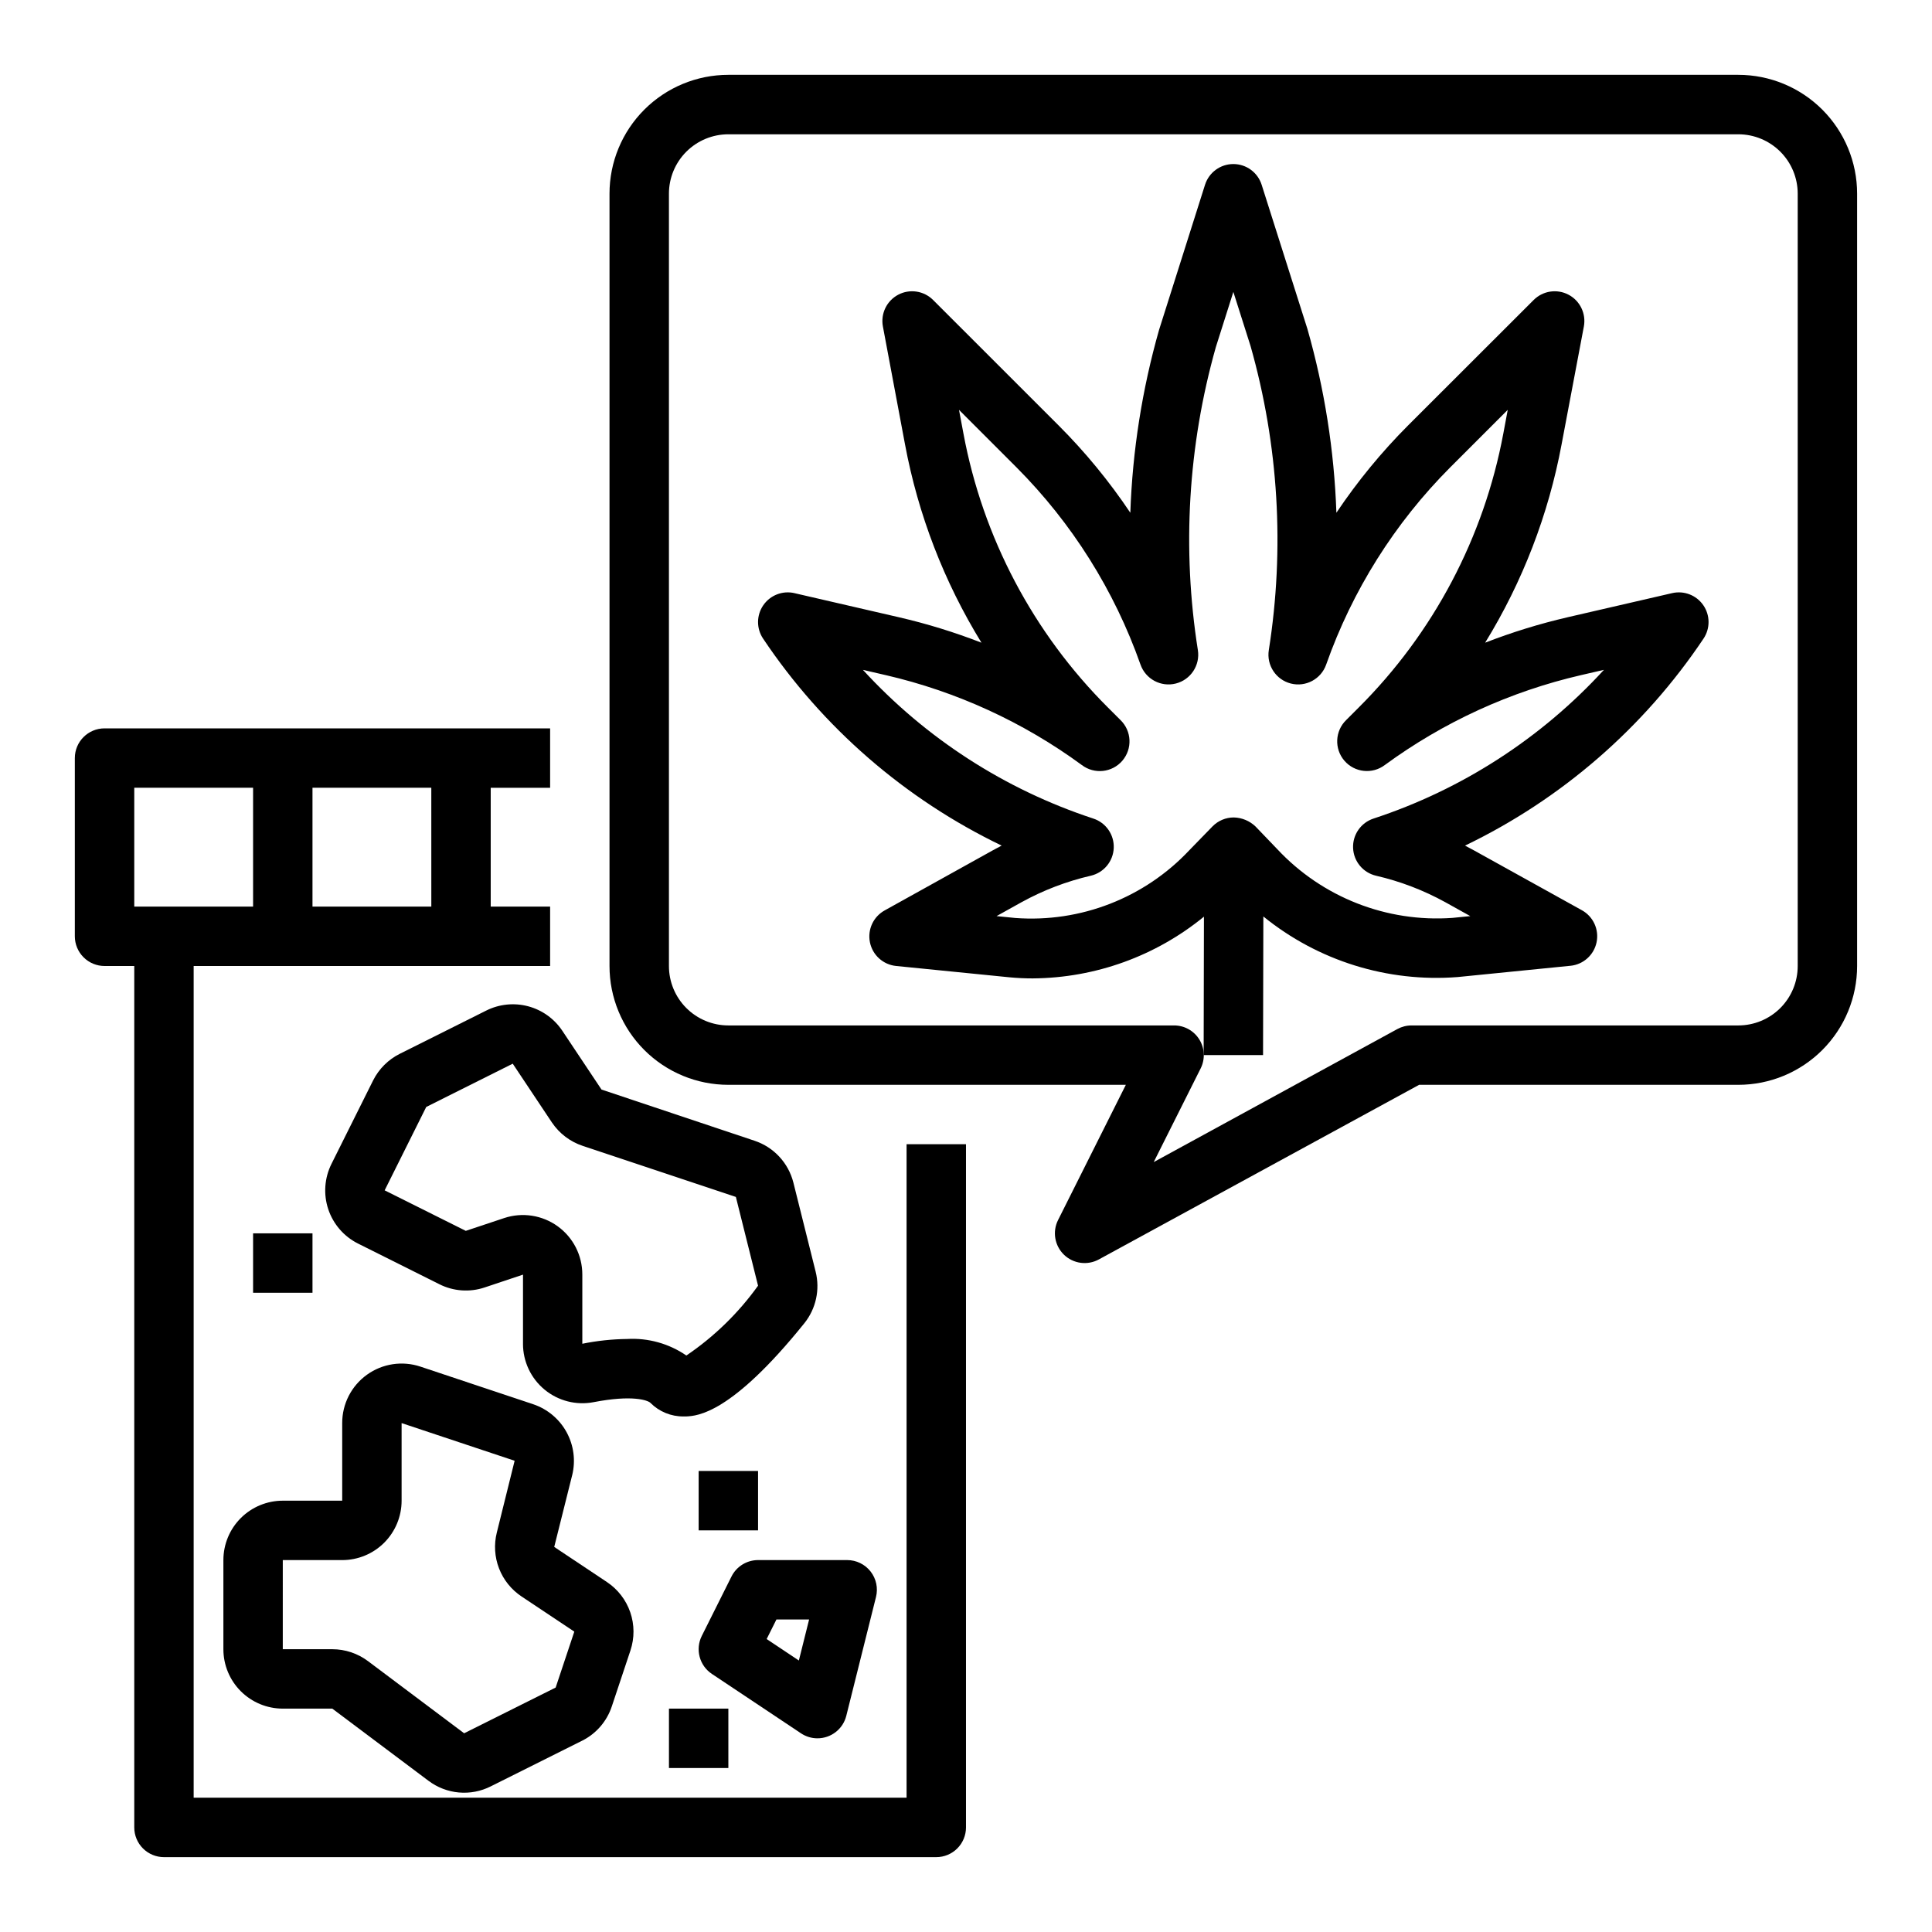
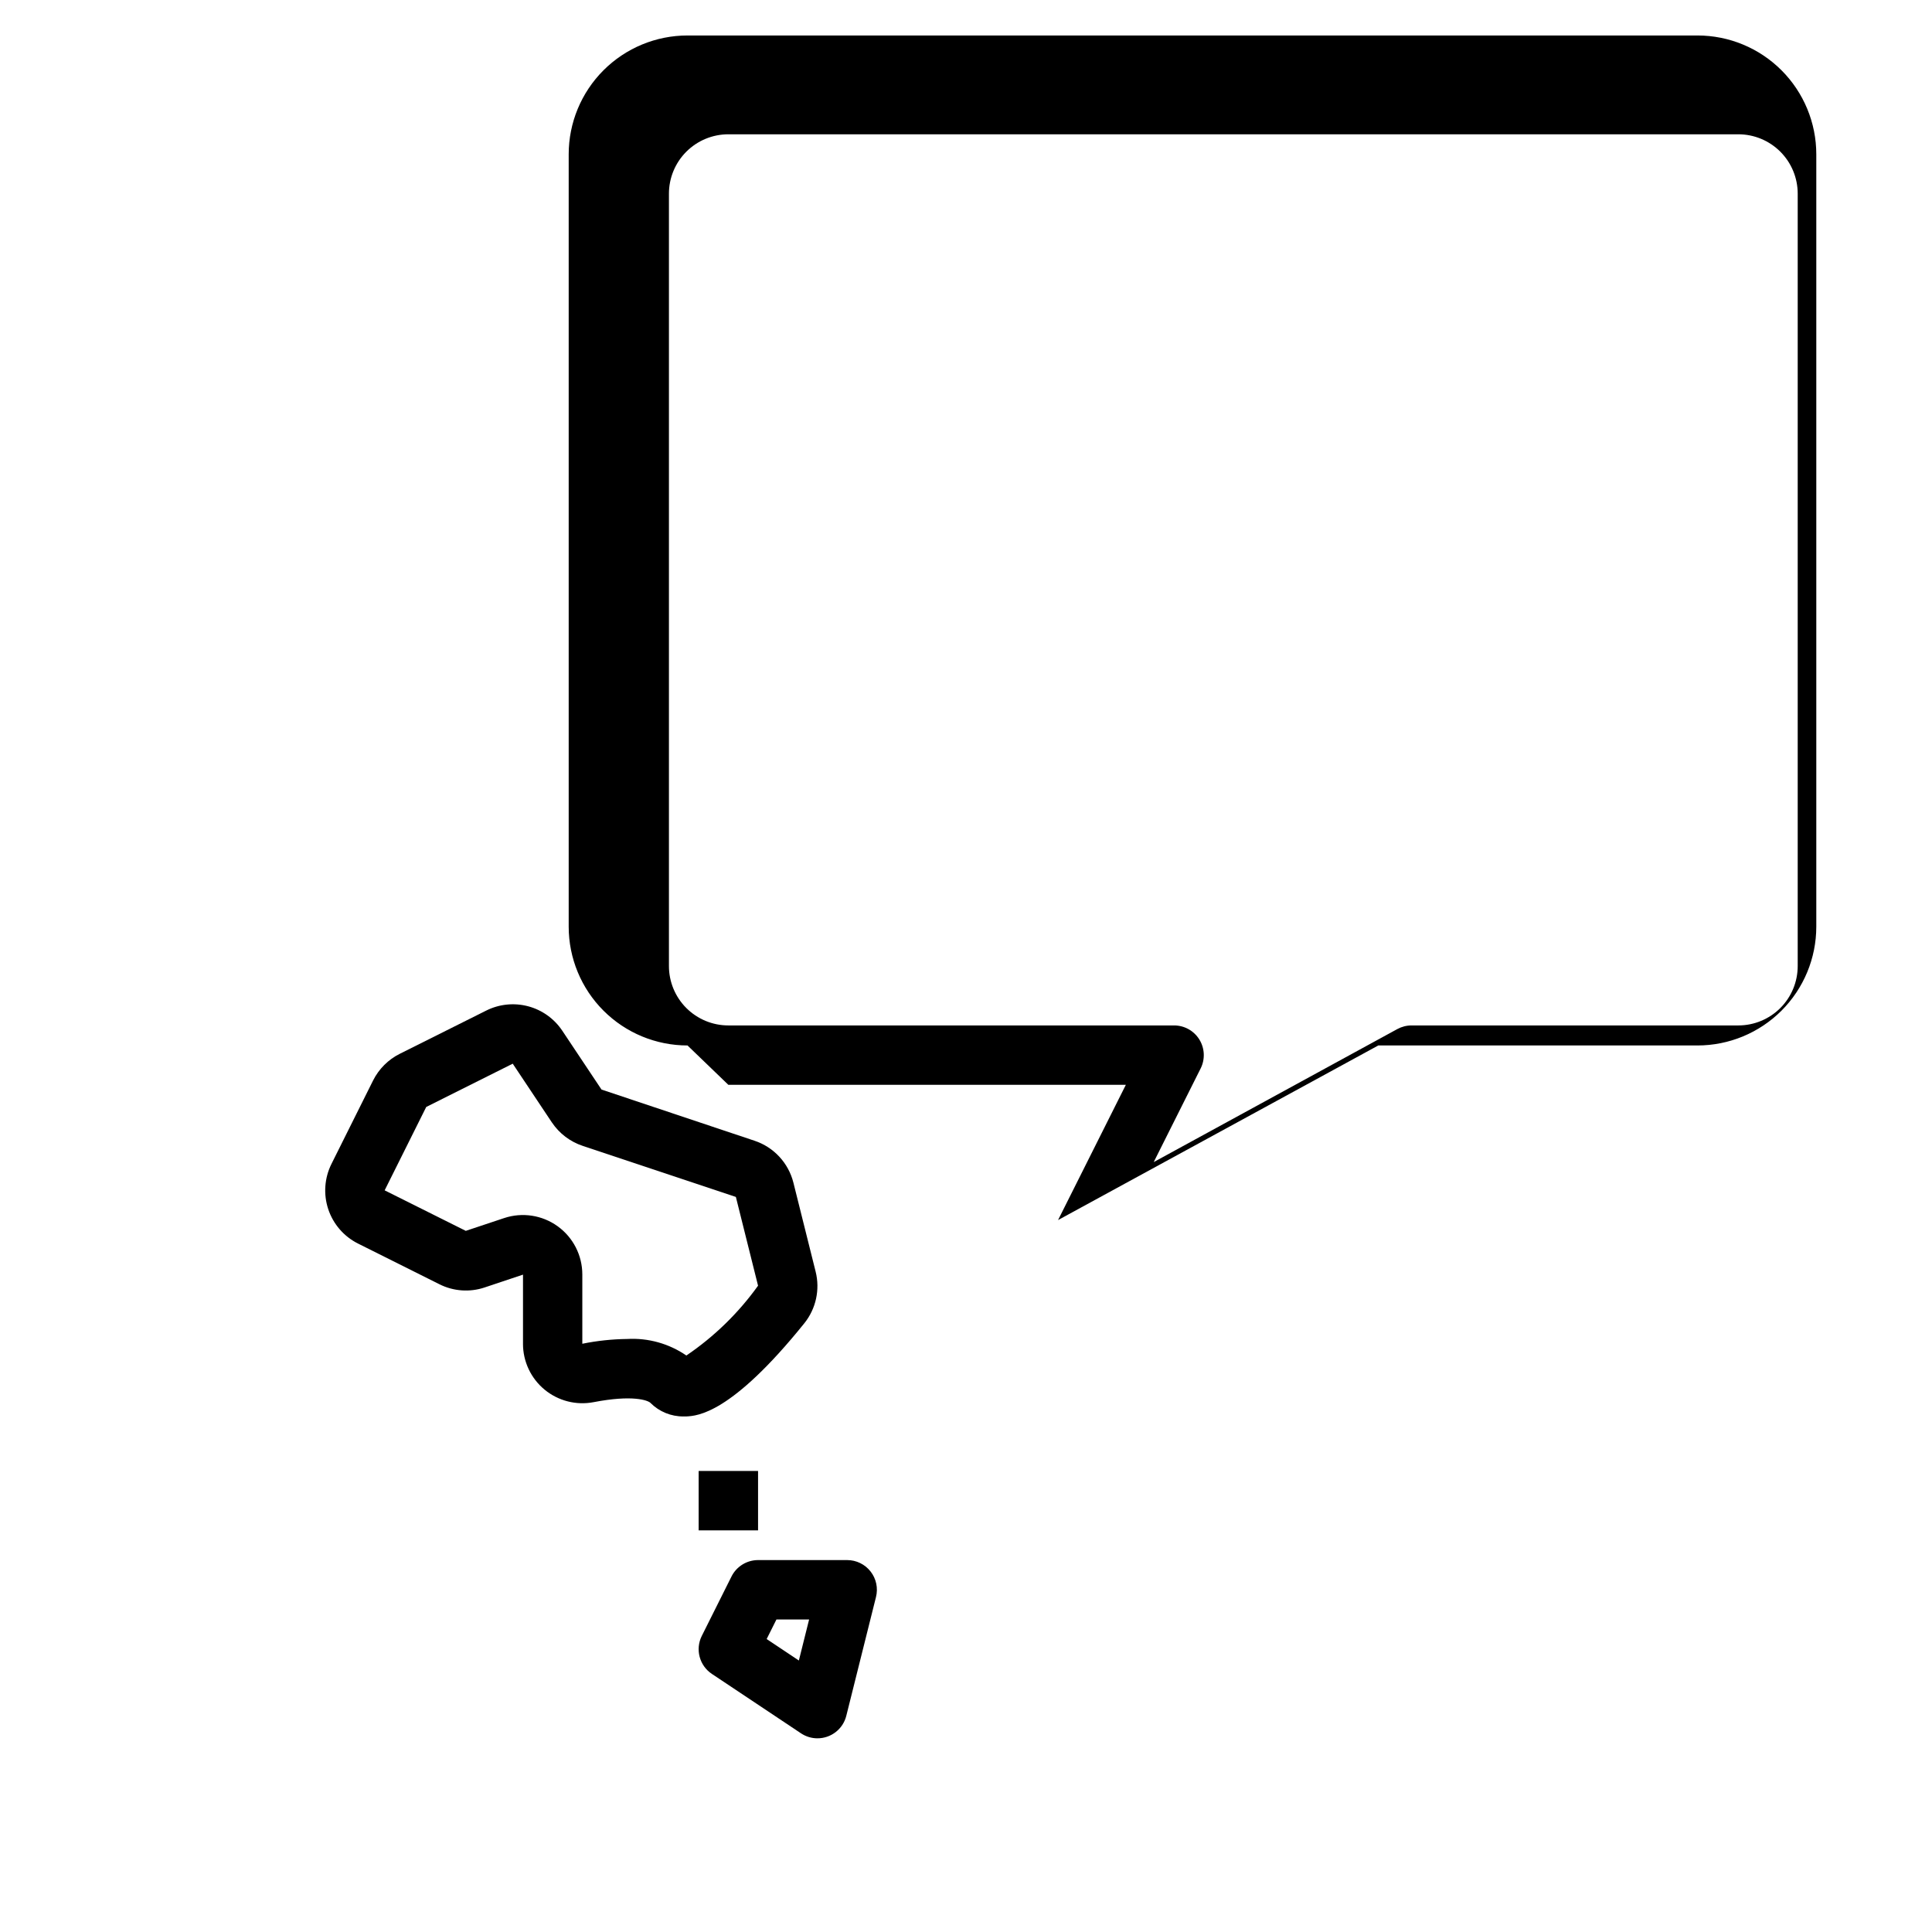
<svg xmlns="http://www.w3.org/2000/svg" fill="#000000" width="800px" height="800px" version="1.1" viewBox="144 144 512 512">
  <g>
-     <path d="m171.71 400h7.871v228.29c0 2.086 0.828 4.09 2.305 5.566 1.477 1.473 3.481 2.305 5.566 2.305h204.67c2.09 0 4.09-0.832 5.566-2.305 1.477-1.477 2.309-3.481 2.309-5.566v-181.06h-15.746v173.18h-188.93v-220.41h94.465v-15.746h-15.742v-31.488h15.742v-15.742h-118.08c-4.348 0-7.875 3.523-7.875 7.871v47.23c0 2.09 0.832 4.09 2.309 5.566 1.477 1.477 3.477 2.309 5.566 2.309zm86.594-15.742-31.492-0.004v-31.488h31.488zm-78.723-31.492h31.488v31.488h-31.488z" />
-     <path d="m203.2 557.44v23.617c0 4.176 1.656 8.18 4.609 11.133s6.957 4.613 11.133 4.613h13.121l25.496 19.129h0.004c2.336 1.758 5.117 2.832 8.031 3.094 2.914 0.262 5.84-0.297 8.453-1.617l24.223-12.105c3.731-1.867 6.566-5.144 7.871-9.109l4.938-14.816-0.004 0.004c1.094-3.281 1.078-6.828-0.043-10.102-1.121-3.269-3.285-6.082-6.16-8.004l-13.996-9.328 4.762-19.027h0.004c0.941-3.852 0.41-7.914-1.496-11.387-1.906-3.477-5.047-6.109-8.801-7.383l-29.914-9.98c-4.809-1.609-10.098-0.805-14.207 2.16-4.113 2.965-6.547 7.727-6.535 12.797v20.57h-15.746c-4.176 0-8.18 1.66-11.133 4.609-2.953 2.953-4.609 6.957-4.609 11.133zm15.742 0h15.746c4.176 0 8.18-1.656 11.133-4.609 2.949-2.953 4.609-6.957 4.609-11.133v-20.562l29.953 9.98-4.723 19.035c-0.789 3.152-0.582 6.469 0.59 9.496 1.172 3.027 3.25 5.621 5.953 7.422l13.996 9.328-4.945 14.824-24.254 12.113-25.488-19.129c-2.727-2.039-6.043-3.144-9.445-3.148h-13.125z" />
    <path d="m272.88 411.8-22.926 11.465c-3.066 1.531-5.551 4.016-7.086 7.082l-11.02 22.09c-1.867 3.738-2.176 8.062-0.855 12.023 1.324 3.965 4.164 7.238 7.902 9.105l21.531 10.762h-0.004c3.731 1.883 8.062 2.191 12.023 0.859l10.156-3.394v18.352l-0.004-0.004c0.004 4.699 2.106 9.148 5.727 12.133 3.625 2.988 8.391 4.203 13.004 3.312 10.234-1.977 14.344-0.52 15.066 0.211v0.004c2.312 2.316 5.465 3.602 8.738 3.574h0.723c2.953-0.156 11.941-0.645 31.324-24.727 3.066-3.836 4.168-8.887 2.973-13.652l-5.887-23.562v0.004c-1.305-5.227-5.188-9.422-10.297-11.125l-40.562-13.57-10.391-15.586c-2.129-3.191-5.352-5.5-9.059-6.484-3.707-0.984-7.648-0.582-11.078 1.129zm25.566 35.875 40.566 13.523 5.879 23.523c-5.191 7.238-11.625 13.504-18.996 18.504-4.598-3.156-10.113-4.699-15.68-4.383-3.996 0.047-7.981 0.469-11.895 1.266v-18.348c0.004-5.062-2.426-9.82-6.531-12.785-4.106-2.965-9.383-3.773-14.188-2.172l-10.164 3.387-21.5-10.738 11.02-22.098 22.922-11.469 10.391 15.594h0.004c1.961 2.914 4.836 5.094 8.172 6.195z" />
-     <path d="m321.28 596.8h15.742v15.742h-15.742z" />
    <path d="m329.15 533.82h15.742v15.742h-15.742z" />
    <path d="m360.64 604.67c3.613 0 6.762-2.457 7.637-5.961l7.871-31.488c0.59-2.352 0.062-4.844-1.43-6.754-1.492-1.914-3.781-3.031-6.203-3.031h-23.617c-2.984 0-5.711 1.688-7.047 4.356l-7.871 15.742c-1.773 3.551-0.625 7.867 2.676 10.07l23.617 15.742c1.293 0.863 2.812 1.324 4.367 1.324zm-13.469-26.309 2.59-5.18h8.66l-2.715 10.871z" />
-     <path d="m211.07 470.85h15.742v15.742h-15.742z" />
-     <path d="m337.02 431.49h105.34l-17.965 35.84c-1.543 3.078-0.902 6.801 1.574 9.191 2.477 2.387 6.223 2.891 9.242 1.238l84.867-46.27h84.586c8.352 0 16.359-3.32 22.266-9.223 5.902-5.906 9.223-13.914 9.223-22.266v-204.68c0-8.348-3.32-16.359-9.223-22.266-5.906-5.902-13.914-9.223-22.266-9.223h-267.65c-8.352 0-16.363 3.32-22.266 9.223-5.906 5.906-9.223 13.918-9.223 22.266v204.68c0 8.352 3.316 16.359 9.223 22.266 5.902 5.902 13.914 9.223 22.266 9.223zm-15.746-236.16c0-4.176 1.66-8.18 4.613-11.133 2.953-2.949 6.957-4.609 11.133-4.609h267.65c4.176 0 8.18 1.66 11.133 4.609 2.953 2.953 4.609 6.957 4.609 11.133v204.68c0 4.176-1.656 8.18-4.609 11.133-2.953 2.949-6.957 4.609-11.133 4.609h-86.594c-1.316 0-2.613 0.332-3.769 0.961l-64.559 35.25 12.438-24.82c1.223-2.445 1.086-5.352-0.355-7.676-1.445-2.324-3.992-3.731-6.731-3.715h-118.08c-4.176 0-8.18-1.66-11.133-4.609-2.953-2.953-4.613-6.957-4.613-11.133z" />
-     <path d="m409.45 368.09c-0.789 0.418-1.574 0.836-2.363 1.266l-28.59 15.887c-3.039 1.652-4.644 5.098-3.953 8.488 0.691 3.391 3.516 5.934 6.961 6.266l30.023 3c2.098 0.199 4.199 0.297 6.297 0.293v-0.004c16.5-0.145 32.457-5.914 45.234-16.359l-0.078 36.684h15.742l0.078-36.738c14.469 11.754 32.895 17.5 51.477 16.059l29.914-2.992v0.004c3.422-0.344 6.227-2.871 6.922-6.242s-0.879-6.801-3.883-8.473l-28.617-15.871c-0.789-0.434-1.574-0.852-2.363-1.266h0.004c25.586-12.32 47.406-31.262 63.203-54.859 1.793-2.688 1.77-6.195-0.066-8.852-1.836-2.656-5.109-3.922-8.254-3.195l-27.703 6.391v0.004c-7.434 1.719-14.738 3.973-21.852 6.738 9.914-16.125 16.781-33.938 20.254-52.547l5.906-31.258c0.633-3.394-1.016-6.805-4.066-8.414-3.055-1.609-6.797-1.043-9.238 1.398l-33.262 33.227c-7.074 7.086-13.441 14.844-19.016 23.16-0.574-16.484-3.152-32.84-7.676-48.703l-12.133-38.219c-1.039-3.269-4.07-5.488-7.5-5.488-3.43 0-6.465 2.219-7.504 5.488l-12.176 38.438c-4.496 15.793-7.055 32.074-7.621 48.484-5.574-8.32-11.945-16.078-19.027-23.16l-33.242-33.227c-2.441-2.441-6.188-3.008-9.238-1.398-3.051 1.609-4.699 5.019-4.066 8.414l5.863 31.262v-0.004c3.473 18.609 10.34 36.422 20.258 52.547-7.117-2.766-14.418-5.019-21.855-6.738l-27.703-6.391 0.004-0.004c-3.148-0.727-6.418 0.539-8.254 3.195-1.836 2.656-1.863 6.164-0.066 8.852 15.801 23.602 37.633 42.543 63.227 54.859zm-30.699-45.168-0.004-0.004c18.754 4.344 36.434 12.449 51.957 23.832 3.316 2.512 8.02 2.008 10.727-1.148 2.711-3.16 2.496-7.883-0.492-10.781l-3.297-3.297h-0.004c-19.832-19.781-33.195-45.113-38.32-72.652l-1.172-6.258 15.242 15.25c14.703 14.754 25.93 32.605 32.855 52.254 1.352 3.844 5.41 6.023 9.359 5.023 3.949-1 6.484-4.848 5.844-8.871-4.234-26.797-2.606-54.191 4.769-80.297l4.637-14.617 4.566 14.375c7.422 26.18 9.07 53.656 4.832 80.539-0.641 4.023 1.891 7.871 5.84 8.871 3.949 1 8.012-1.18 9.359-5.023 6.93-19.648 18.156-37.5 32.867-52.254l15.25-15.25-1.172 6.297-0.004 0.004c-5.137 27.516-18.504 52.828-38.328 72.594l-3.297 3.297c-2.988 2.898-3.207 7.621-0.496 10.781 2.711 3.156 7.41 3.66 10.727 1.148 15.555-11.395 33.258-19.5 52.043-23.832l6.016-1.387v0.004c-16.637 18.152-37.66 31.723-61.055 39.406-3.356 1.098-5.57 4.293-5.418 7.82s2.633 6.519 6.07 7.324c6.422 1.484 12.609 3.852 18.383 7.031l6.606 3.676-4.723 0.473h-0.004c-17.441 1.246-34.512-5.457-46.445-18.238l-5.738-5.977c-1.551-1.492-3.602-2.348-5.754-2.402-2.121-0.004-4.16 0.848-5.644 2.363l-6.125 6.297c-11.879 12.656-28.844 19.266-46.152 17.98l-4.961-0.496 6.606-3.676c5.773-3.18 11.961-5.547 18.383-7.031 3.434-0.805 5.914-3.797 6.066-7.324 0.152-3.527-2.059-6.723-5.414-7.82-23.395-7.684-44.422-21.254-61.055-39.406z" />
+     <path d="m337.02 431.49h105.34l-17.965 35.84l84.867-46.27h84.586c8.352 0 16.359-3.32 22.266-9.223 5.902-5.906 9.223-13.914 9.223-22.266v-204.68c0-8.348-3.32-16.359-9.223-22.266-5.906-5.902-13.914-9.223-22.266-9.223h-267.65c-8.352 0-16.363 3.32-22.266 9.223-5.906 5.906-9.223 13.918-9.223 22.266v204.68c0 8.352 3.316 16.359 9.223 22.266 5.902 5.902 13.914 9.223 22.266 9.223zm-15.746-236.16c0-4.176 1.66-8.18 4.613-11.133 2.953-2.949 6.957-4.609 11.133-4.609h267.65c4.176 0 8.18 1.66 11.133 4.609 2.953 2.953 4.609 6.957 4.609 11.133v204.68c0 4.176-1.656 8.18-4.609 11.133-2.953 2.949-6.957 4.609-11.133 4.609h-86.594c-1.316 0-2.613 0.332-3.769 0.961l-64.559 35.25 12.438-24.82c1.223-2.445 1.086-5.352-0.355-7.676-1.445-2.324-3.992-3.731-6.731-3.715h-118.08c-4.176 0-8.18-1.66-11.133-4.609-2.953-2.953-4.613-6.957-4.613-11.133z" />
  </g>
</svg>